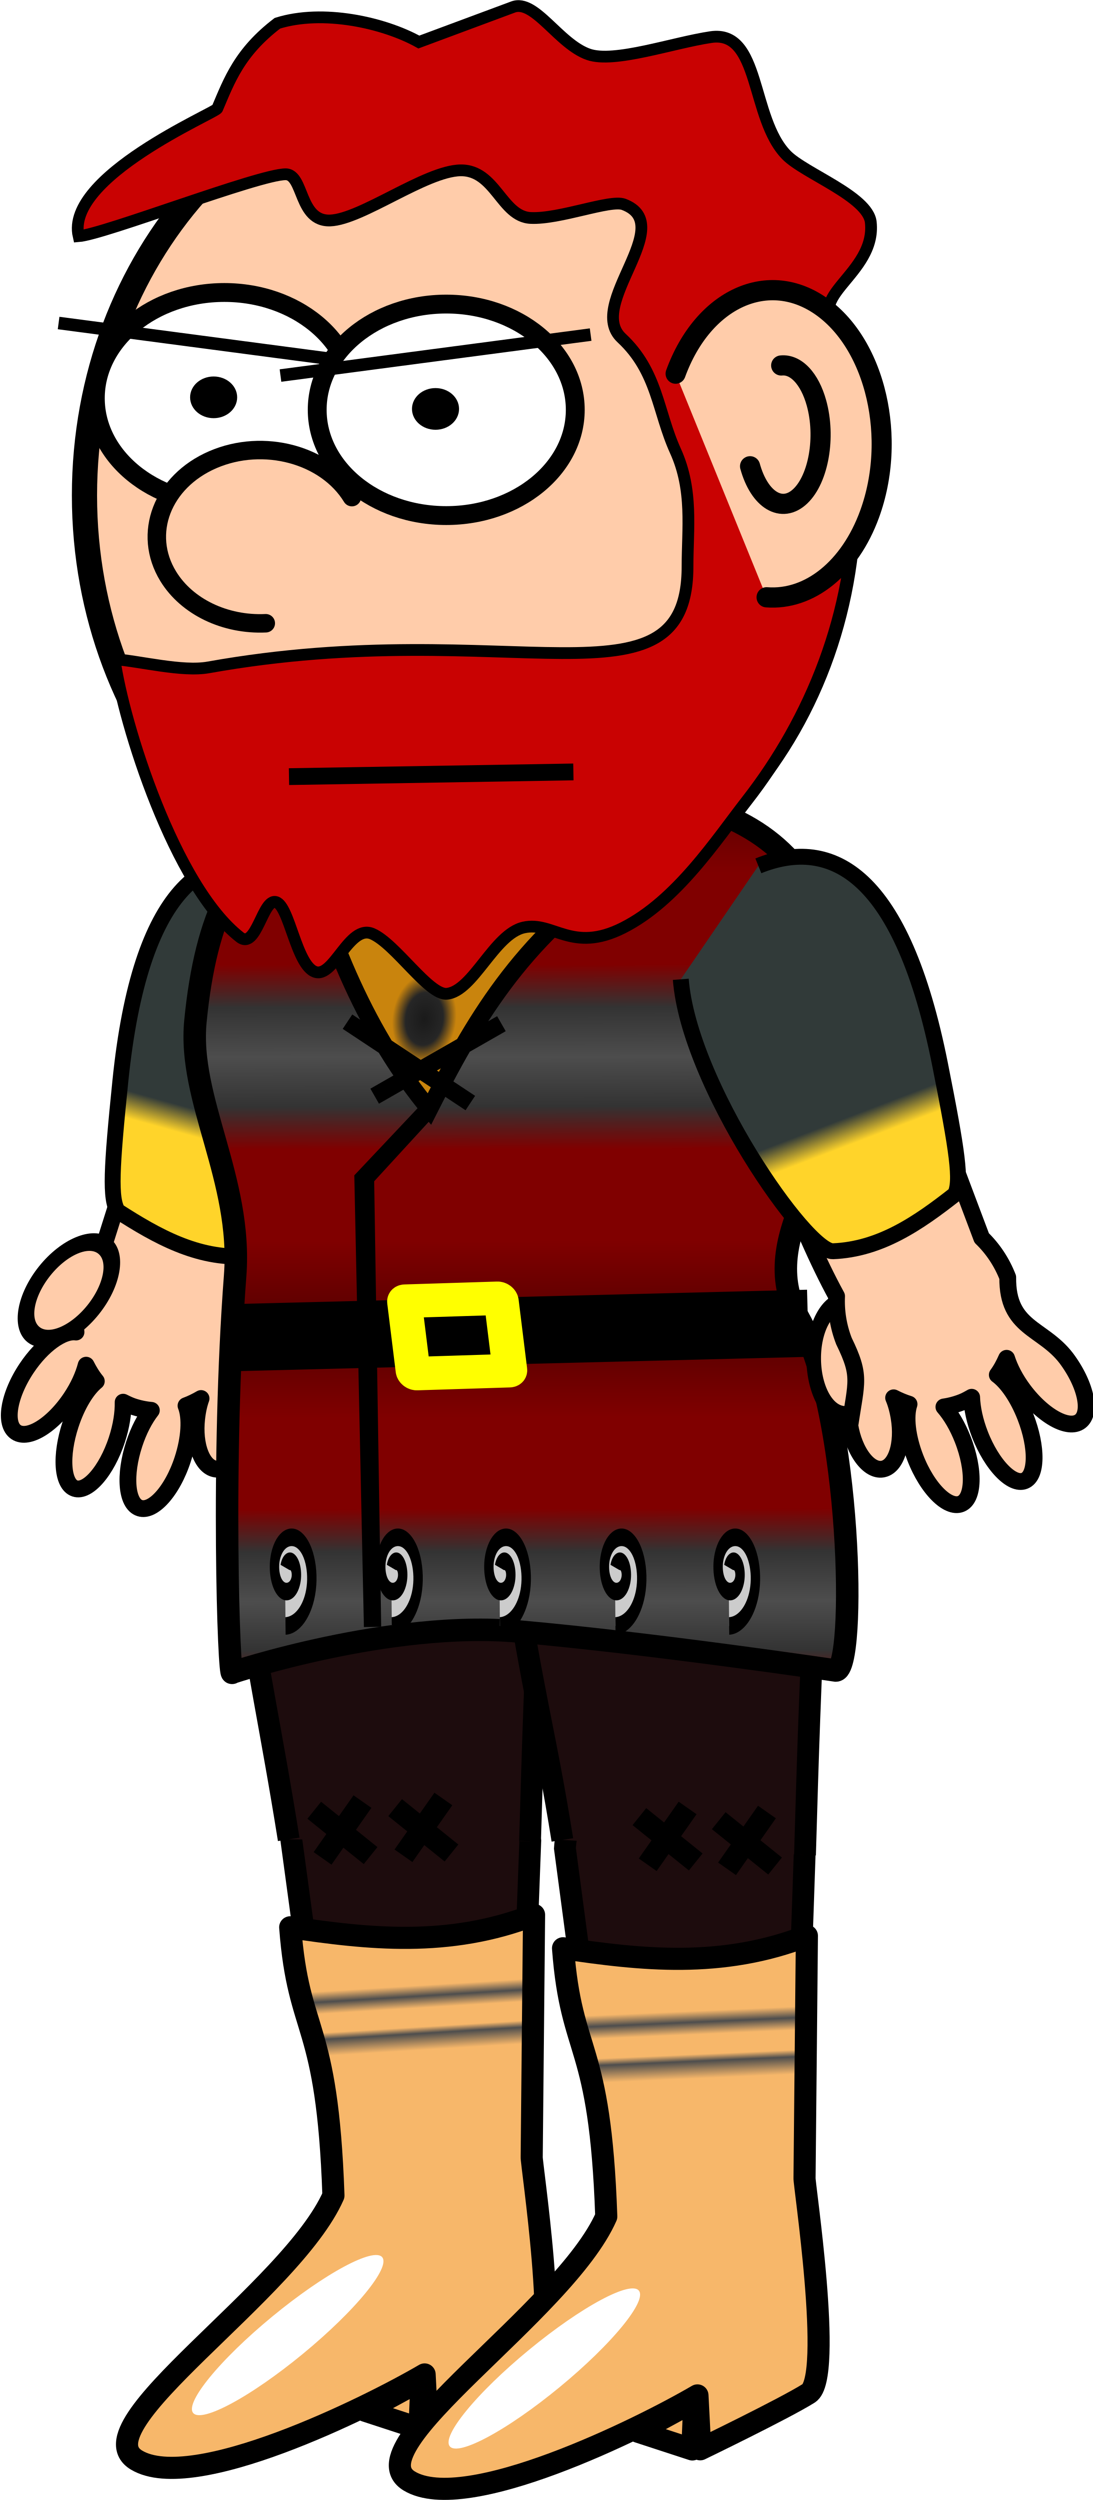
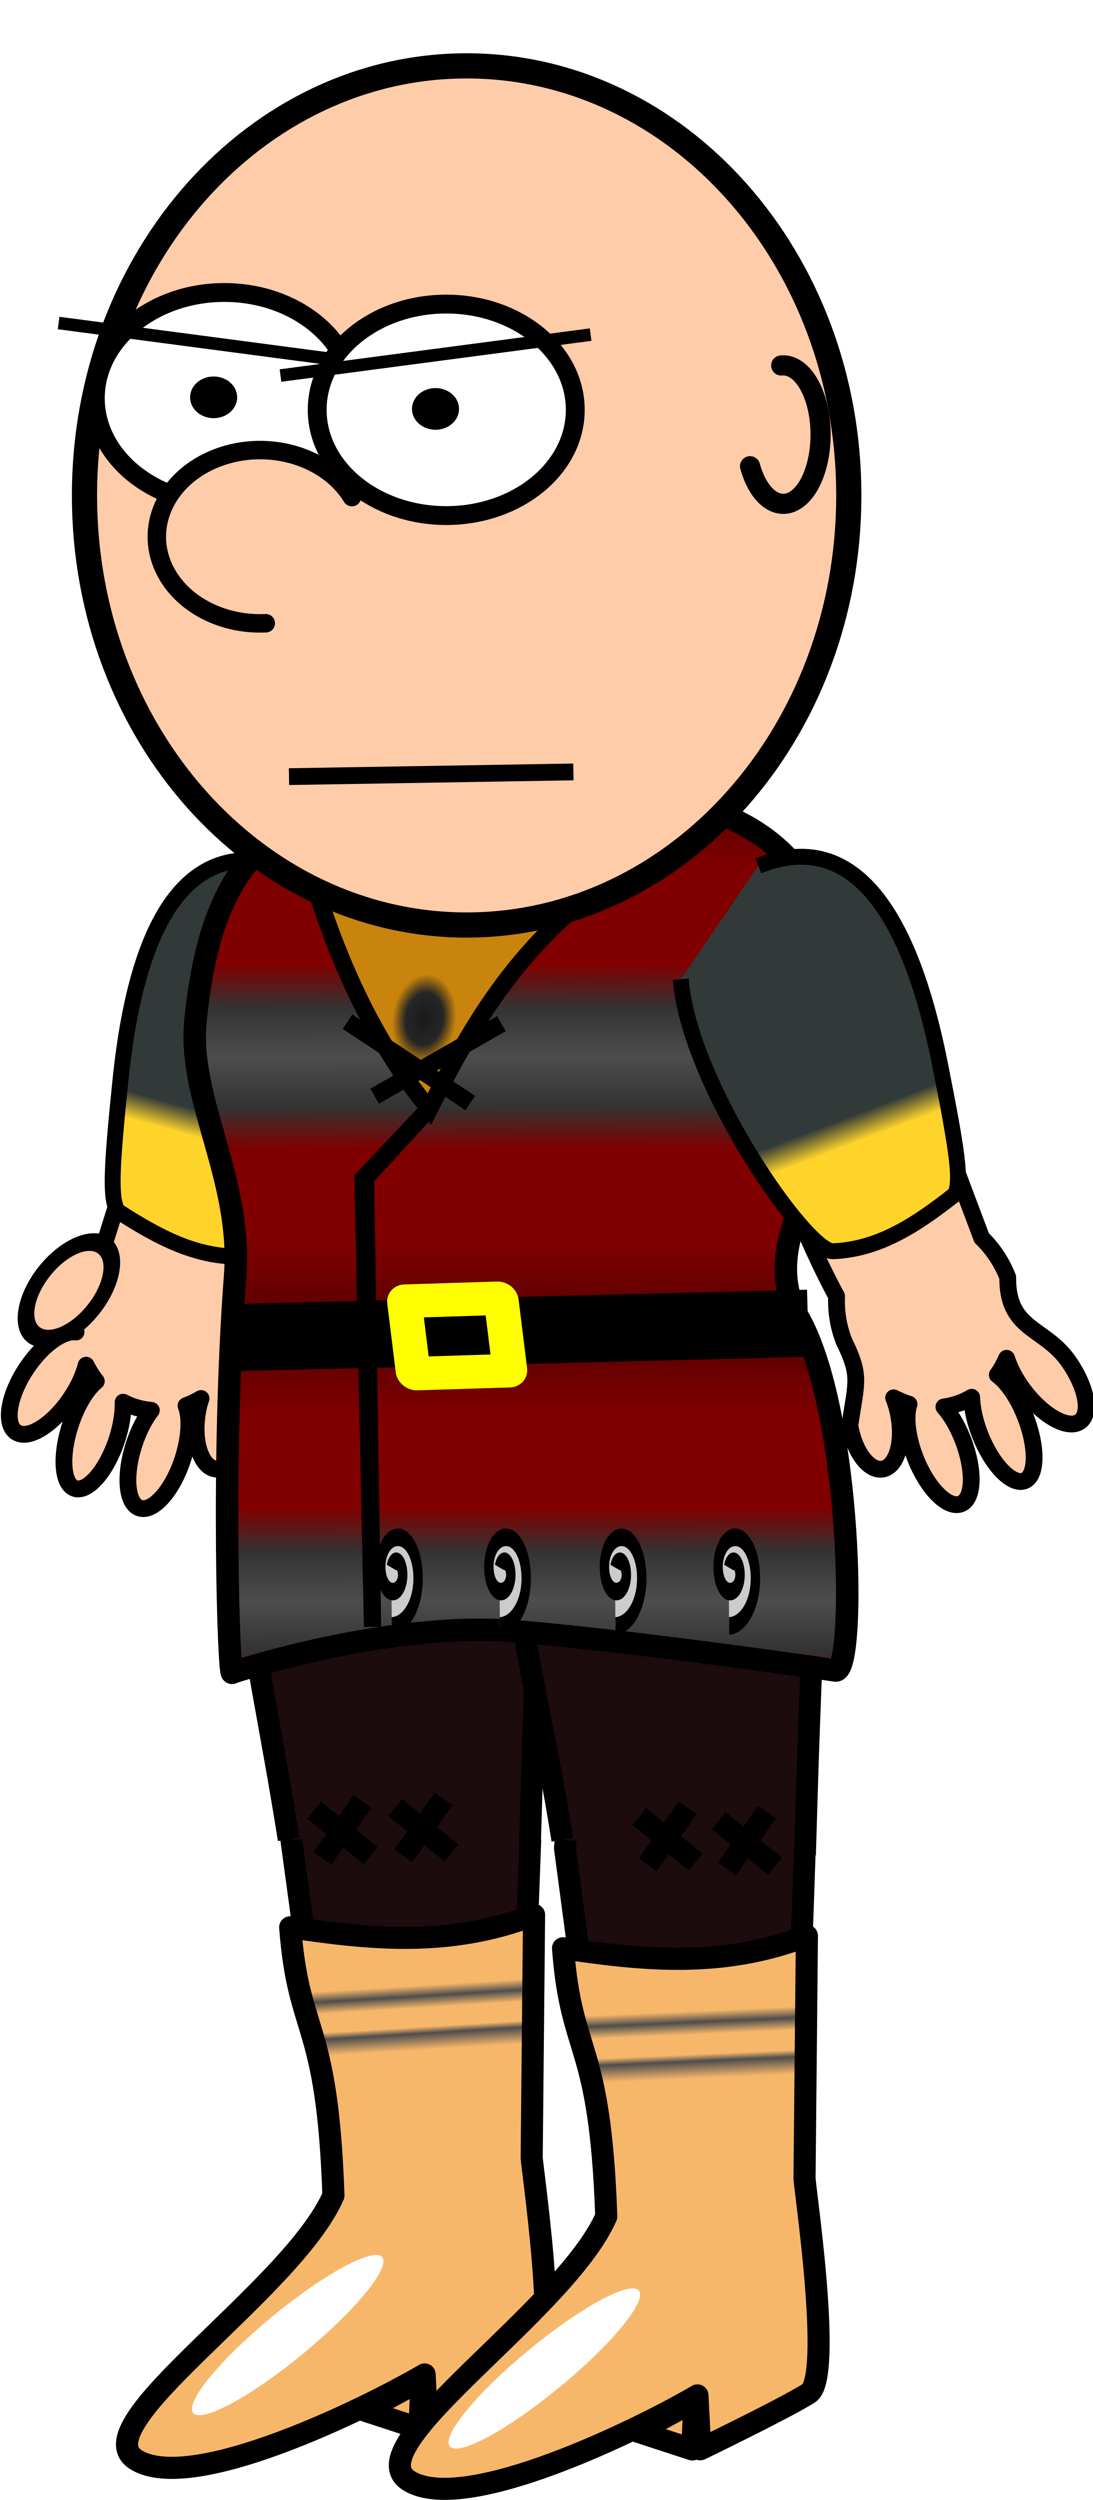
<svg xmlns="http://www.w3.org/2000/svg" xmlns:ns1="http://www.inkscape.org/namespaces/inkscape" xmlns:ns2="http://sodipodi.sourceforge.net/DTD/sodipodi-0.dtd" xmlns:xlink="http://www.w3.org/1999/xlink" width="65.124" height="148.953" id="svg4791" version="1.1" ns1:version="0.48.1 r9760" ns2:docname="char06.svg">
  <defs id="defs4793">
    <filter color-interpolation-filters="sRGB" id="filter5475-5-0" ns1:collect="always">
      <feGaussianBlur id="feGaussianBlur5477-3-4" stdDeviation="0.669" ns1:collect="always" />
    </filter>
    <ns1:path-effect is_visible="true" id="path-effect3860-67-7-8" effect="spiro" />
    <ns1:path-effect is_visible="true" id="path-effect3860-3-4" effect="spiro" />
    <ns1:path-effect is_visible="true" id="path-effect3860-67-38" effect="spiro" />
    <ns1:path-effect is_visible="true" id="path-effect3860-6" effect="spiro" />
    <filter id="filter5475-7-5-0" ns1:collect="always" color-interpolation-filters="sRGB">
      <feGaussianBlur id="feGaussianBlur5477-5-5-3" stdDeviation="0.669" ns1:collect="always" />
    </filter>
    <linearGradient ns1:collect="always" xlink:href="#linearGradient6368" id="linearGradient4134" gradientUnits="userSpaceOnUse" gradientTransform="matrix(-1.039,-0.22,-0.207,0.978,1044.114,369.647)" x1="700.647" y1="301.793" x2="700.752" y2="303.376" />
    <linearGradient id="linearGradient6368">
      <stop style="stop-color:#313a39;stop-opacity:1" offset="0" id="stop6371" />
      <stop id="stop6480" offset="0.5" style="stop-color:#988731;stop-opacity:1;" />
      <stop style="stop-color:#ffd42a;stop-opacity:1" offset="1" id="stop6373" />
    </linearGradient>
    <linearGradient ns1:collect="always" xlink:href="#linearGradient6658" id="linearGradient4125" gradientUnits="userSpaceOnUse" gradientTransform="matrix(1.062,0,0,1,-458.209,208.595)" spreadMethod="reflect" x1="687.267" y1="314.6" x2="687.298" y2="330.811" />
    <linearGradient id="linearGradient6658">
      <stop id="stop6660" offset="0" style="stop-color:#550000;stop-opacity:1" />
      <stop style="stop-color:#800000;stop-opacity:1;" offset="0.325" id="stop6662" />
      <stop style="stop-color:#800000;stop-opacity:1" offset="0.661" id="stop6664" />
      <stop style="stop-color:#333333;stop-opacity:1" offset="0.818" id="stop6666" />
      <stop id="stop6668" offset="1" style="stop-color:#4d4d4d;stop-opacity:1" />
    </linearGradient>
    <radialGradient ns1:collect="always" xlink:href="#linearGradient6466" id="radialGradient4122" gradientUnits="userSpaceOnUse" gradientTransform="matrix(1.165,0.151,-0.213,1.642,-464.24,-95.904)" cx="681.692" cy="303.096" fx="681.692" fy="303.096" r="11.564" />
    <linearGradient id="linearGradient6466">
      <stop style="stop-color:#1a1a1a;stop-opacity:1" offset="0" id="stop6468" />
      <stop id="stop6478" offset="0.041" style="stop-color:#202020;stop-opacity:1;" />
      <stop id="stop6476" offset="0.082" style="stop-color:#262626;stop-opacity:1;" />
      <stop id="stop6474" offset="0.14" style="stop-color:#c9840d;stop-opacity:1" />
      <stop style="stop-color:#c9840d;stop-opacity:1" offset="1" id="stop6470" />
    </linearGradient>
    <linearGradient ns1:collect="always" xlink:href="#linearGradient6368" id="linearGradient4116" gradientUnits="userSpaceOnUse" gradientTransform="matrix(1.013,-0.316,0.298,0.955,-510.259,444.213)" x1="700.647" y1="301.793" x2="700.752" y2="303.376" />
    <linearGradient id="linearGradient5302">
      <stop style="stop-color:#313a39;stop-opacity:1" offset="0" id="stop5304" />
      <stop id="stop5306" offset="0.5" style="stop-color:#988731;stop-opacity:1;" />
      <stop style="stop-color:#ffd42a;stop-opacity:1" offset="1" id="stop5308" />
    </linearGradient>
    <linearGradient ns1:collect="always" xlink:href="#linearGradient6736-7" id="linearGradient4141" gradientUnits="userSpaceOnUse" gradientTransform="translate(-0.625,-4)" x1="922.482" y1="312.859" x2="922.794" y2="317.939" />
    <linearGradient id="linearGradient6736-7">
      <stop id="stop6750-3" offset="0" style="stop-color:#f7b76a;stop-opacity:1" />
      <stop id="stop6748-2" offset="0.125" style="stop-color:#4d4d4d;stop-opacity:1" />
      <stop id="stop6746-0" offset="0.263" style="stop-color:#f7b76a;stop-opacity:1" />
      <stop style="stop-color:#f7b76a;stop-opacity:1" offset="0.485" id="stop6754-5" />
      <stop id="stop6744-1" offset="0.562" style="stop-color:#4d4d4d;stop-opacity:1" />
      <stop style="stop-color:#f7b76a;stop-opacity:1" offset="0.756" id="stop6752-4" />
      <stop style="stop-color:#f7b76a;stop-opacity:1" offset="1" id="stop6740-0" />
    </linearGradient>
    <filter color-interpolation-filters="sRGB" ns1:collect="always" id="filter6428" x="-0.649" width="2.297" y="-0.128" height="1.255">
      <feGaussianBlur ns1:collect="always" stdDeviation="0.777" id="feGaussianBlur6430" />
    </filter>
    <linearGradient ns1:collect="always" xlink:href="#linearGradient6736" id="linearGradient4139" gradientUnits="userSpaceOnUse" gradientTransform="translate(-0.625,-4)" x1="922.403" y1="311.374" x2="922.638" y2="316.689" />
    <linearGradient id="linearGradient6736">
      <stop id="stop6750" offset="0" style="stop-color:#f7b76a;stop-opacity:1" />
      <stop id="stop6748" offset="0.125" style="stop-color:#4d4d4d;stop-opacity:1" />
      <stop id="stop6746" offset="0.263" style="stop-color:#f7b76a;stop-opacity:1" />
      <stop style="stop-color:#f7b76a;stop-opacity:1" offset="0.485" id="stop6754" />
      <stop id="stop6744" offset="0.562" style="stop-color:#4d4d4d;stop-opacity:1" />
      <stop style="stop-color:#f7b76a;stop-opacity:1" offset="0.756" id="stop6752" />
      <stop style="stop-color:#f7b76a;stop-opacity:1" offset="1" id="stop6740" />
    </linearGradient>
    <filter color-interpolation-filters="sRGB" ns1:collect="always" id="filter6528-8" x="-0.263" width="1.526" y="-0.208" height="1.415">
      <feGaussianBlur ns1:collect="always" stdDeviation="0.436" id="feGaussianBlur6530-5" />
    </filter>
    <filter color-interpolation-filters="sRGB" ns1:collect="always" id="filter6528" x="-0.263" width="1.526" y="-0.208" height="1.415">
      <feGaussianBlur ns1:collect="always" stdDeviation="0.436" id="feGaussianBlur6530" />
    </filter>
    <ns1:path-effect is_visible="true" id="path-effect3860-67-8-0-8" effect="spiro" />
    <ns1:path-effect is_visible="true" id="path-effect3860-2-6-7" effect="spiro" />
  </defs>
  <ns2:namedview id="base" pagecolor="#ffffff" bordercolor="#666666" borderopacity="1.0" ns1:pageopacity="0.0" ns1:pageshadow="2" ns1:zoom="1.5603023" ns1:cx="27.6267" ns1:cy="85.205815" ns1:document-units="px" ns1:current-layer="layer1" showgrid="false" fit-margin-top="0" fit-margin-left="0" fit-margin-right="0" fit-margin-bottom="0" ns1:window-width="600" ns1:window-height="441" ns1:window-x="743" ns1:window-y="188" ns1:window-maximized="0" />
  <g ns1:label="Livello 1" ns1:groupmode="layer" id="layer1" transform="translate(-252.373,-377.186)">
    <g transform="translate(12.282,-66.833)" id="g4143">
      <g ns1:transform-center-x="4.9220058" ns1:transform-center-y="13.327098" id="g7340-3-0" transform="matrix(0.95,0.312,-0.312,0.95,174.035,275.525)">
        <path ns2:nodetypes="cscscsssccssscscsssccsscccc" ns1:connector-curvature="0" id="path9079-1-5" d="m 148.622,188.884 c -5.059,0.383 -4.407,4.334 -4.369,7.751 l 0.127,11.31 c -0.378,0.822 -0.594,1.758 -0.594,2.75 0,1.002 0.238,1.954 0.625,2.781 -0.78,0.145 -1.675,1.351 -2.125,2.969 -0.52,1.871 -0.252,3.577 0.594,3.812 0.846,0.235 1.949,-1.098 2.469,-2.969 0.214,-0.771 0.288,-1.501 0.25,-2.125 0.275,0.273 0.553,0.515 0.875,0.719 -0.399,0.626 -0.656,1.699 -0.656,2.938 0,1.942 0.636,3.531 1.438,3.531 0.801,0 1.469,-1.59 1.469,-3.531 0,-0.863 -0.131,-1.638 -0.344,-2.25 0.219,0.032 0.43,0.062 0.656,0.062 0.372,0 0.744,-0.042 1.094,-0.125 -0.217,0.608 -0.344,1.369 -0.344,2.219 0,1.942 0.66,3.531 1.5,3.531 0.84,0 1.531,-1.59 1.531,-3.531 0,-1.36 -0.324,-2.54 -0.812,-3.125 0.253,-0.198 0.501,-0.443 0.719,-0.688 -0.012,0.377 0.036,0.796 0.125,1.219 0.324,1.545 1.224,2.669 2.031,2.5 0.808,-0.169 1.199,-1.58 0.875,-3.125 -1.327,-2.324 -1.69,-2.498 -1.5,-4.812 0,-0.956 -0.209,-1.856 -0.562,-2.656 0.614,-4.744 0.316,-10.76 0.312,-15.188" style="color:#000000;fill:#ffccaa;fill-opacity:1;fill-rule:evenodd;stroke:#000000;stroke-width:1;stroke-linecap:round;stroke-linejoin:round;stroke-miterlimit:4;stroke-opacity:1;stroke-dasharray:none;stroke-dashoffset:0;marker:none;visibility:visible;display:inline;overflow:visible;enable-background:accumulate" />
        <path transform="matrix(0.465,-1.241,0.936,0.351,-329.146,460.529)" d="m 303.826,355.004 c 0,1.022 -1.14,1.85 -2.547,1.85 -1.406,0 -2.547,-0.828 -2.547,-1.85 0,-1.022 1.14,-1.85 2.547,-1.85 1.406,0 2.547,0.828 2.547,1.85 z" ns2:ry="1.8497226" ns2:rx="2.546541" ns2:cy="355.00388" ns2:cx="301.27911" id="path9052-2-7-5" style="color:#000000;fill:#ffccaa;fill-opacity:1;fill-rule:evenodd;stroke:#000000;stroke-width:0.869;stroke-miterlimit:4;stroke-dasharray:none;marker:none;visibility:visible;display:inline;overflow:visible;enable-background:accumulate" ns2:type="arc" />
      </g>
      <path ns1:transform-center-y="8.994325" ns1:transform-center-x="4.6305707" ns2:nodetypes="csccc" ns1:connector-curvature="0" id="path6654" d="m 256.932,495.594 c -4.563,-1.362 -8.492,1.309 -9.668,12.819 -0.538,5.268 -0.623,7.022 -0.16,7.764 2.347,1.509 4.745,2.847 7.558,2.695 1.579,-0.077 7.613,-10.73 7.507,-16.983" style="color:#000000;fill:url(#linearGradient4134);fill-opacity:1;fill-rule:evenodd;stroke:#000000;stroke-width:0.947;stroke-linejoin:round;stroke-miterlimit:4;stroke-opacity:1;stroke-dasharray:none;stroke-dashoffset:0;marker:none;visibility:visible;display:inline;overflow:visible;enable-background:accumulate" />
      <g transform="translate(-337.784,228.324)" style="fill:#1d0c0d;fill-opacity:1;stroke-width:1.3;stroke-miterlimit:4;stroke-dasharray:none" id="g5621-1">
        <path ns1:transform-center-y="4.7751883" style="color:#000000;fill:#1d0c0d;fill-opacity:1;stroke:#000000;stroke-width:1.3;stroke-linecap:round;stroke-miterlimit:4;stroke-dasharray:none;marker:none;visibility:visible;display:inline;overflow:visible;enable-background:accumulate" d="m 609.028,337.501 c 0.066,-2.148 0.442,-12.108 0.442,-12.108 -1.755,-9.503 -13.857,-7.961 -14.333,-0.781 l 1.86,13.701" id="path4466-1-3" ns1:connector-curvature="0" ns2:nodetypes="cccc" />
        <path ns1:transform-center-y="4.215932" ns2:nodetypes="cccc" ns1:connector-curvature="0" id="rect8538-3-6-7-8-6-8-4-8" d="m 625.394,338.769 c 0.066,-2.148 0.442,-13.114 0.442,-13.114 -1.755,-9.503 -13.826,-7.016 -14.302,0.164 l 1.829,13.762" style="color:#000000;fill:#1d0c0d;fill-opacity:1;stroke:#000000;stroke-width:1.3;stroke-linecap:round;stroke-miterlimit:4;stroke-dasharray:none;marker:none;visibility:visible;display:inline;overflow:visible;enable-background:accumulate" />
        <path ns1:transform-center-y="4.4310306" ns1:connector-curvature="0" id="path5581-2-9" style="fill:#1d0c0d;fill-opacity:1;stroke:#000000;stroke-width:1.3;stroke-linecap:butt;stroke-linejoin:miter;stroke-miterlimit:4;stroke-opacity:1;stroke-dasharray:none" d="m 604.292,322.879 -2.378,3.385 m -0.495,-2.869 3.357,2.703 m -5.304,-3.064 -2.378,3.385 m -0.495,-2.869 3.357,2.703 m 9.5,-0.856 c 0.185,-6.336 0.295,-9.843 0.677,-17.98 -0.191,-4.24 -3.992,-7.847 -9.498,-7.847 -6.625,-6.8e-4 -8.456,4.099 -8.596,7.753 1.236,8.232 1.981,11.36 3.038,17.961" />
        <path ns1:transform-center-y="5.3344446" ns1:connector-curvature="0" id="path5581-3-4" style="fill:#1d0c0d;fill-opacity:1;stroke:#000000;stroke-width:1.3;stroke-linecap:butt;stroke-linejoin:miter;stroke-miterlimit:4;stroke-opacity:1;stroke-dasharray:none" d="m 623.572,323.656 -2.378,3.385 m -0.495,-2.869 3.357,2.703 m -5.211,-3.461 -2.378,3.385 m -0.495,-2.869 3.357,2.703 m 6.509,-0.41 c 0.185,-6.336 0.28,-9.401 0.662,-17.537 -0.046,-6.027 -4.257,-8.055 -9.179,-8.113 -6.914,-0.081 -9.097,3.874 -8.915,8.019 1.236,8.232 1.92,10.125 2.977,16.726" />
        <path ns2:nodetypes="csssssc" ns1:connector-curvature="0" id="rect8558-3-1-9-0-5-7-5" d="m 592.137,309.748 -0.24,-7.098 c -0.132,-3.913 2.889,-7.066 6.479,-7.066 l 24.163,0 c 3.589,0 4.607,2.316 4.538,6.23 l -0.069,3.946 c -0.034,1.957 -0.07,6.024 -1.241,7.301" style="color:#000000;fill:#1d0c0d;fill-opacity:1;fill-rule:evenodd;stroke:#000000;stroke-width:1.289;stroke-linejoin:round;stroke-miterlimit:4;stroke-opacity:1;stroke-dasharray:none;stroke-dashoffset:0;marker:none;visibility:visible;display:inline;overflow:visible;enable-background:accumulate" />
      </g>
      <path id="path5333-5-6-4" style="color:#000000;fill:url(#linearGradient4125);fill-opacity:1;fill-rule:evenodd;stroke:#000000;stroke-width:1.339;stroke-miterlimit:4;marker:none;visibility:visible;display:inline;overflow:visible;enable-background:accumulate" d="m 290.465,509.013 c -0.095,3.699 -5.526,8.677 -2.774,13.567 3.157,5.61 3.434,20.97 2.2,20.97 0,0 -10.895,-1.621 -18.956,-2.331 -7.616,-0.671 -17.004,2.453 -17.004,2.453 -0.206,0.567 -0.659,-12.753 0.17,-23.641 0.439,-5.759 -2.822,-10.499 -2.365,-15.175 1.24,-12.686 7.398,-14.061 21.391,-13.894 13.993,0.167 17.666,5.388 17.34,18.05 z" ns1:connector-curvature="0" ns2:nodetypes="sscscssss" />
      <path ns1:connector-curvature="0" d="m 269.967,505.011 -7.551,4.319 m -1.62,-4.439 7.318,4.848 m 2.822,-18.974 c -6.135,0.198 -11.654,1.76 -12.86,2.073 l -0.138,0.68 c 1.673,6.593 4.14,12.253 7.736,16.583 2.556,-5.049 5.35,-10.041 11.519,-14.219 l 0.034,-0.032 c 0.71,-0.39 5.522,-3.065 3.851,-3.692 -3.145,-1.181 -6.735,-1.503 -10.143,-1.393 z m -5.263,19.29 -3.952,4.192 0.567,26.703 -0.42,-26.747 z" style="fill:url(#radialGradient4122);fill-opacity:1;stroke:#000000;stroke-width:1.03px;stroke-linecap:butt;stroke-linejoin:miter;stroke-opacity:1" id="path4405-6" ns2:nodetypes="ccccccccccsccscccs" />
      <g ns1:transform-center-x="-6.2682739" ns1:transform-center-y="12.8595" id="g7344-7" transform="matrix(0.932,-0.363,0.363,0.932,62.57,386.205)">
-         <path ns2:type="arc" style="color:#000000;fill:#ffccaa;fill-opacity:1;fill-rule:evenodd;stroke:#000000;stroke-width:0.869;stroke-miterlimit:4;stroke-dasharray:none;marker:none;visibility:visible;display:inline;overflow:visible;enable-background:accumulate" id="path4796-7" ns2:cx="301.27911" ns2:cy="355.00388" ns2:rx="2.546541" ns2:ry="1.8497226" d="m 303.826,355.004 c 0,1.022 -1.14,1.85 -2.547,1.85 -1.406,0 -2.547,-0.828 -2.547,-1.85 0,-1.022 1.14,-1.85 2.547,-1.85 1.406,0 2.547,0.828 2.547,1.85 z" transform="matrix(0.465,-1.241,0.936,0.351,-310.463,461.26)" />
+         <path ns2:type="arc" style="color:#000000;fill:#ffccaa;fill-opacity:1;fill-rule:evenodd;stroke:#000000;stroke-width:0.869;stroke-miterlimit:4;stroke-dasharray:none;marker:none;visibility:visible;display:inline;overflow:visible;enable-background:accumulate" id="path4796-7" ns2:cx="301.27911" ns2:cy="355.00388" ns2:rx="2.546541" ns2:ry="1.8497226" d="m 303.826,355.004 z" transform="matrix(0.465,-1.241,0.936,0.351,-310.463,461.26)" />
        <path ns2:nodetypes="cscccssccssscscsssccsscccc" ns1:connector-curvature="0" id="path9079-5-6" d="m 167.894,189.155 c 5.059,0.383 4.407,4.334 4.369,7.751 l -0.127,11.31 c 0.378,0.822 0.594,1.758 0.594,2.75 -1.144,2.841 0.85,3.518 1.5,5.75 0.52,1.871 0.252,3.577 -0.594,3.812 -0.846,0.235 -1.949,-1.098 -2.469,-2.969 -0.214,-0.771 -0.288,-1.501 -0.25,-2.125 -0.275,0.273 -0.553,0.515 -0.875,0.719 0.399,0.626 0.656,1.699 0.656,2.938 0,1.942 -0.636,3.531 -1.438,3.531 -0.801,0 -1.469,-1.59 -1.469,-3.531 0,-0.863 0.131,-1.638 0.344,-2.25 -0.219,0.032 -0.43,0.062 -0.656,0.062 -0.372,0 -0.744,-0.042 -1.094,-0.125 0.217,0.608 0.344,1.369 0.344,2.219 0,1.942 -0.66,3.531 -1.5,3.531 -0.84,0 -1.531,-1.59 -1.531,-3.531 0,-1.36 0.324,-2.54 0.812,-3.125 -0.253,-0.198 -0.501,-0.443 -0.719,-0.688 0.012,0.377 -0.036,0.796 -0.125,1.219 -0.324,1.545 -1.224,2.669 -2.031,2.5 -0.808,-0.169 -1.199,-1.58 -0.875,-3.125 1.327,-2.324 1.69,-2.498 1.5,-4.812 0,-0.956 0.209,-1.856 0.562,-2.656 -0.614,-4.744 -0.316,-10.76 -0.312,-15.188" style="color:#000000;fill:#ffccaa;fill-opacity:1;fill-rule:evenodd;stroke:#000000;stroke-width:1;stroke-linecap:round;stroke-linejoin:round;stroke-miterlimit:4;stroke-opacity:1;stroke-dasharray:none;stroke-dashoffset:0;marker:none;visibility:visible;display:inline;overflow:visible;enable-background:accumulate" />
      </g>
      <path style="color:#000000;fill:url(#linearGradient4116);fill-opacity:1;fill-rule:evenodd;stroke:#000000;stroke-width:0.947;stroke-linejoin:round;stroke-miterlimit:4;stroke-opacity:1;stroke-dasharray:none;stroke-dashoffset:0;marker:none;visibility:visible;display:inline;overflow:visible;enable-background:accumulate" d="m 285.276,495.607 c 4.415,-1.785 8.578,0.505 10.831,11.854 1.031,5.194 1.281,6.932 0.889,7.714 -2.195,1.723 -4.456,3.28 -7.271,3.394 -1.579,0.072 -8.588,-9.967 -9.071,-16.202" id="path8852-81" ns1:connector-curvature="0" ns2:nodetypes="csccc" ns1:transform-center-x="-5.5779512" ns1:transform-center-y="8.5271964" />
      <g transform="translate(-641.479,252.514)" id="g6434">
        <path ns2:nodetypes="cccsccscccccc" ns1:connector-curvature="0" d="m 913.391,305.593 c -5.095,1.985 -9.919,1.42 -14.53,0.741 0.49,6.553 2.21,5.369 2.576,15.981 -2.513,5.703 -15.096,13.748 -11.731,15.764 3.374,2.021 13.75,-3.103 17.164,-5.104 l 0.165,3.211 c 0,0 4.975,-2.403 6.462,-3.334 1.487,-0.931 -0.307,-12.673 -0.247,-12.842 z m -6.826,30.602 -3.237,-1.057 3.357,-1.826 z" style="color:#000000;fill:url(#linearGradient4141);fill-opacity:1;fill-rule:nonzero;stroke:#000000;stroke-width:1.317px;stroke-linecap:butt;stroke-linejoin:round;stroke-miterlimit:4;stroke-opacity:1;stroke-dasharray:none;stroke-dashoffset:0;marker:none;visibility:visible;display:inline;overflow:visible;enable-background:accumulate" id="path4683-0-4-3" />
        <path transform="matrix(0.636,0.772,-0.772,0.636,571.915,-590.629)" d="m 920.052,333.475 c 0,4.029 -0.643,7.295 -1.437,7.295 -0.794,0 -1.437,-3.266 -1.437,-7.295 0,-4.029 0.643,-7.295 1.437,-7.295 0.794,0 1.437,3.266 1.437,7.295 z" ns2:ry="7.2949815" ns2:rx="1.4368902" ns2:cy="333.47491" ns2:cx="918.61499" id="path6432" style="color:#000000;fill:#ffffff;fill-opacity:1;fill-rule:evenodd;stroke:none;stroke-width:1.247;marker:none;visibility:visible;display:inline;overflow:visible;filter:url(#filter6428);enable-background:accumulate" ns2:type="arc" />
      </g>
      <g transform="translate(-641.479,256.514)" id="g6812">
        <path ns2:nodetypes="cccsccscccccc" ns1:connector-curvature="0" d="m 929.647,302.843 c -5.095,1.985 -9.919,1.42 -14.53,0.741 0.49,6.553 2.21,5.369 2.576,15.981 -2.513,5.703 -15.096,13.748 -11.731,15.764 3.374,2.021 13.75,-3.103 17.164,-5.104 l 0.165,3.211 c 0,0 4.975,-2.403 6.462,-3.334 1.487,-0.931 -0.307,-12.673 -0.247,-12.842 z m -6.826,30.602 -3.237,-1.057 3.357,-1.826 z" style="fill:url(#linearGradient4139);fill-opacity:1;stroke:#000000;stroke-width:1.317px;stroke-linecap:butt;stroke-linejoin:round;stroke-opacity:1" id="path4683-0-2" />
        <path ns2:type="arc" style="color:#000000;fill:#ffffff;fill-opacity:1;fill-rule:evenodd;stroke:none;stroke-width:1.247;marker:none;visibility:visible;display:inline;overflow:visible;filter:url(#filter6428);enable-background:accumulate" id="path6410" ns2:cx="918.61499" ns2:cy="333.47491" ns2:rx="1.4368902" ns2:ry="7.2949815" d="m 920.052,333.475 c 0,4.029 -0.643,7.295 -1.437,7.295 -0.794,0 -1.437,-3.266 -1.437,-7.295 0,-4.029 0.643,-7.295 1.437,-7.295 0.794,0 1.437,3.266 1.437,7.295 z" transform="matrix(0.636,0.772,-0.772,0.636,587.206,-592.64)" />
      </g>
-       <path transform="matrix(0.559,0,0,1.047,-245.838,242.667)" d="m 899.665,281.51 c 0.094,-0.3 0.447,-0.417 0.727,-0.319 0.421,0.146 0.581,0.646 0.433,1.042 -0.213,0.571 -0.897,0.784 -1.438,0.57 -0.753,-0.297 -1.029,-1.206 -0.733,-1.923 0.4,-0.97 1.579,-1.321 2.507,-0.924 1.224,0.524 1.664,2.023 1.145,3.199 -0.449,1.017 -1.494,1.656 -2.592,1.686" ns2:t0="0.52532876" ns2:argument="-20.538164" ns2:radius="3.1125536" ns2:revolution="3.535738" ns2:expansion="3.01" ns2:cy="281.74689" ns2:cx="900.04596" id="path6518" style="color:#000000;fill:#cccccc;fill-opacity:1;fill-rule:nonzero;stroke:#000000;stroke-width:1px;stroke-linecap:butt;stroke-linejoin:miter;stroke-miterlimit:4;stroke-opacity:1;stroke-dasharray:none;stroke-dashoffset:0;marker:none;visibility:visible;display:inline;overflow:visible;filter:url(#filter6528-8);enable-background:accumulate" ns2:type="spiral" />
      <path ns2:type="spiral" style="color:#000000;fill:#cccccc;fill-opacity:1;fill-rule:nonzero;stroke:#000000;stroke-width:1px;stroke-linecap:butt;stroke-linejoin:miter;stroke-miterlimit:4;stroke-opacity:1;stroke-dasharray:none;stroke-dashoffset:0;marker:none;visibility:visible;display:inline;overflow:visible;filter:url(#filter6528-8);enable-background:accumulate" id="path6532" ns2:cx="900.04596" ns2:cy="281.74689" ns2:expansion="3.01" ns2:revolution="3.535738" ns2:radius="3.1125536" ns2:argument="-20.538164" ns2:t0="0.52532876" d="m 899.665,281.51 c 0.094,-0.3 0.447,-0.417 0.727,-0.319 0.421,0.146 0.581,0.646 0.433,1.042 -0.213,0.571 -0.897,0.784 -1.438,0.57 -0.753,-0.297 -1.029,-1.206 -0.733,-1.923 0.4,-0.97 1.579,-1.321 2.507,-0.924 1.224,0.524 1.664,2.023 1.145,3.199 -0.449,1.017 -1.494,1.656 -2.592,1.686" transform="matrix(0.559,0,0,1.047,-239.506,242.667)" />
      <path transform="matrix(0.559,0,0,1.047,-233.064,242.667)" d="m 899.665,281.51 c 0.094,-0.3 0.447,-0.417 0.727,-0.319 0.421,0.146 0.581,0.646 0.433,1.042 -0.213,0.571 -0.897,0.784 -1.438,0.57 -0.753,-0.297 -1.029,-1.206 -0.733,-1.923 0.4,-0.97 1.579,-1.321 2.507,-0.924 1.224,0.524 1.664,2.023 1.145,3.199 -0.449,1.017 -1.494,1.656 -2.592,1.686" ns2:t0="0.52532876" ns2:argument="-20.538164" ns2:radius="3.1125536" ns2:revolution="3.535738" ns2:expansion="3.01" ns2:cy="281.74689" ns2:cx="900.04596" id="path6534" style="fill:#cccccc;stroke:#000000;stroke-width:1px;stroke-linecap:butt;stroke-linejoin:miter;stroke-opacity:1;filter:url(#filter6528)" ns2:type="spiral" />
      <path ns2:type="spiral" style="color:#000000;fill:#cccccc;fill-opacity:1;fill-rule:nonzero;stroke:#000000;stroke-width:1px;stroke-linecap:butt;stroke-linejoin:miter;stroke-miterlimit:4;stroke-opacity:1;stroke-dasharray:none;stroke-dashoffset:0;marker:none;visibility:visible;display:inline;overflow:visible;filter:url(#filter6528-8);enable-background:accumulate" id="path6536" ns2:cx="900.04596" ns2:cy="281.74689" ns2:expansion="3.01" ns2:revolution="3.535738" ns2:radius="3.1125536" ns2:argument="-20.538164" ns2:t0="0.52532876" d="m 899.665,281.51 c 0.094,-0.3 0.447,-0.417 0.727,-0.319 0.421,0.146 0.581,0.646 0.433,1.042 -0.213,0.571 -0.897,0.784 -1.438,0.57 -0.753,-0.297 -1.029,-1.206 -0.733,-1.923 0.4,-0.97 1.579,-1.321 2.507,-0.924 1.224,0.524 1.664,2.023 1.145,3.199 -0.449,1.017 -1.494,1.656 -2.592,1.686" transform="matrix(0.559,0,0,1.047,-226.18,242.667)" />
      <path transform="matrix(0.559,0,0,1.047,-219.406,242.667)" d="m 899.665,281.51 c 0.094,-0.3 0.447,-0.417 0.727,-0.319 0.421,0.146 0.581,0.646 0.433,1.042 -0.213,0.571 -0.897,0.784 -1.438,0.57 -0.753,-0.297 -1.029,-1.206 -0.733,-1.923 0.4,-0.97 1.579,-1.321 2.507,-0.924 1.224,0.524 1.664,2.023 1.145,3.199 -0.449,1.017 -1.494,1.656 -2.592,1.686" ns2:t0="0.52532876" ns2:argument="-20.538164" ns2:radius="3.1125536" ns2:revolution="3.535738" ns2:expansion="3.01" ns2:cy="281.74689" ns2:cx="900.04596" id="path6538" style="color:#000000;fill:#cccccc;fill-opacity:1;fill-rule:nonzero;stroke:#000000;stroke-width:1px;stroke-linecap:butt;stroke-linejoin:miter;stroke-miterlimit:4;stroke-opacity:1;stroke-dasharray:none;stroke-dashoffset:0;marker:none;visibility:visible;display:inline;overflow:visible;filter:url(#filter6528-8);enable-background:accumulate" ns2:type="spiral" />
      <g id="g7831-6" transform="matrix(-1.019,0.167,0.173,0.986,707.687,191.998)">
        <path style="fill:none;stroke:#000000;stroke-width:4;stroke-linecap:butt;stroke-linejoin:miter;stroke-miterlimit:4;stroke-opacity:1;stroke-dasharray:none" d="m 455.507,258.41 32.528,-4.647" id="path7291-1" ns1:connector-curvature="0" />
        <rect style="color:#000000;fill:none;stroke:#ffff00;stroke-width:2.004;stroke-linecap:butt;stroke-linejoin:round;stroke-miterlimit:4;stroke-opacity:1;stroke-dasharray:none;stroke-dashoffset:0.16;marker:none;visibility:visible;display:inline;overflow:visible;enable-background:accumulate" id="rect7801-6" width="5.57" height="4.347" x="461.343" y="316.58" rx="0.114" ry="0.116" transform="matrix(0.991,-0.135,0.049,0.999,0,0)" />
      </g>
      <path ns2:type="arc" style="color:#000000;fill:#ffccaa;fill-opacity:1;fill-rule:evenodd;stroke:#000000;stroke-width:0.617;stroke-miterlimit:4;stroke-opacity:1;stroke-dasharray:none;marker:none;visibility:visible;display:inline;overflow:visible;enable-background:accumulate" id="path2994-0-8-1-6-1-9" ns2:cx="131.64648" ns2:cy="178.16849" ns2:rx="9.3631258" ns2:ry="10.524252" d="m 141.01,178.168 c 0,5.812 -4.192,10.524 -9.363,10.524 -5.171,0 -9.363,-4.712 -9.363,-10.524 0,-5.812 4.192,-10.524 9.363,-10.524 5.171,0 9.363,4.712 9.363,10.524 z" transform="matrix(2.432,0,0,2.432,-52.271,40.233)" />
-       <path ns2:nodetypes="cccscssssssssscsssssssssssssssc" ns1:connector-curvature="0" id="path2994-0-8-1-1-2-3" d="m 270.658,444.438 -5.61,2.086 c -2.089,-1.163 -5.724,-1.968 -8.429,-1.119 -2.265,1.73 -2.868,3.404 -3.581,5.08 -0.112,0.263 -9.082,4.066 -8.263,7.607 1.529,-0.117 10.742,-3.69 12.334,-3.69 1.09,0 0.786,2.822 2.657,2.753 1.871,-0.069 5.669,-2.946 7.754,-2.987 2.085,-0.041 2.456,2.753 4.187,2.837 1.731,0.084 4.74,-1.114 5.55,-0.809 3.243,1.219 -2.274,5.964 -0.13,7.964 2.144,2 2.147,4.384 3.209,6.725 1.063,2.341 0.719,4.64 0.72,6.884 0.002,8.962 -10.558,2.797 -28.542,6.013 -1.568,0.28 -4.07,-0.371 -5.599,-0.488 0.542,3.878 3.584,13.537 7.476,16.566 0.973,0.757 1.357,-2.335 2.149,-2.095 0.792,0.239 1.205,3.748 2.318,4.155 1.114,0.406 2.042,-2.854 3.416,-2.265 1.373,0.589 3.378,3.682 4.447,3.574 1.564,-0.158 2.812,-3.55 4.571,-3.949 1.757,-0.398 2.876,1.559 5.925,0.017 3.203,-1.62 5.545,-5.232 7.39,-7.601 3.74,-4.805 6.388,-11.096 6.388,-18.163 0,-3.534 1.677,-8.049 -0.838,-9.973 -2.344,-1.794 2.156,-3.194 1.818,-6.299 -0.168,-1.541 -3.951,-2.906 -5.023,-4.002 -2.145,-2.191 -1.536,-7.471 -4.506,-7.029 -2.282,0.34 -5.743,1.563 -7.286,1.03 -1.773,-0.612 -3.2,-3.307 -4.499,-2.823 z" style="color:#000000;fill:#c90202;fill-opacity:1;fill-rule:evenodd;stroke:#000000;stroke-width:0.7;stroke-miterlimit:4;stroke-dasharray:none;marker:none;visibility:visible;display:inline;overflow:visible;enable-background:accumulate" />
      <g id="g3924-1-9-6" transform="matrix(0.748,0,0,0.748,52.712,352.11)">
        <path transform="matrix(1.502,0,0,1.502,119.031,-23.402)" d="m 106.275,118.506 c 0,3.097 -3.064,5.608 -6.843,5.608 -3.779,0 -6.843,-2.511 -6.843,-5.608 0,-3.097 3.064,-5.608 6.843,-5.608 3.779,0 6.843,2.511 6.843,5.608 z" ns2:ry="5.6079936" ns2:rx="6.8432345" ns2:cy="118.50636" ns2:cx="99.431404" id="path3766-0-8-6-2" style="color:#000000;fill:#ffffff;fill-opacity:1;fill-rule:evenodd;stroke:#000000;stroke-width:1;stroke-miterlimit:4;stroke-opacity:1;stroke-dasharray:none;stroke-dashoffset:0;marker:none;visibility:visible;display:inline;overflow:visible;enable-background:accumulate" ns2:type="arc" />
        <path ns1:connector-curvature="0" ns1:original-d="m 279.88039,151.86327 -24.70482,-3.26104" ns1:path-effect="#path-effect3860-67-8-0-8" id="path3858-9-0-4-7" d="m 279.88,151.863 -24.705,-3.261" style="fill:none;stroke:#000000;stroke-width:1px;stroke-linecap:butt;stroke-linejoin:miter;stroke-opacity:1" />
        <path transform="matrix(1.502,0,0,1.502,136.705,-22.479)" d="m 106.275,118.506 c 0,3.097 -3.064,5.608 -6.843,5.608 -3.779,0 -6.843,-2.511 -6.843,-5.608 0,-3.097 3.064,-5.608 6.843,-5.608 3.779,0 6.843,2.511 6.843,5.608 z" ns2:ry="5.6079936" ns2:rx="6.8432345" ns2:cy="118.50636" ns2:cx="99.431404" id="path3766-5-9-5" style="color:#000000;fill:#ffffff;fill-opacity:1;fill-rule:evenodd;stroke:#000000;stroke-width:1;stroke-miterlimit:4;stroke-opacity:1;stroke-dasharray:none;stroke-dashoffset:0;marker:none;visibility:visible;display:inline;overflow:visible;enable-background:accumulate" ns2:type="arc" />
        <path ns1:connector-curvature="0" ns1:original-d="m 272.84933,152.78623 24.70482,-3.26104" ns1:path-effect="#path-effect3860-2-6-7" id="path3858-1-4-5" d="m 272.849,152.786 24.705,-3.261" style="fill:none;stroke:#000000;stroke-width:1px;stroke-linecap:butt;stroke-linejoin:miter;stroke-opacity:1" />
      </g>
      <g id="g3916-2-3-3" transform="matrix(0.748,0,0,0.748,54.115,350.337)">
        <path transform="matrix(0.433,0,0,0.433,250.471,93.534)" d="m 38.88,146.324 c 0,1.842 -1.714,3.335 -3.829,3.335 -2.115,0 -3.829,-1.493 -3.829,-3.335 0,-1.842 1.714,-3.335 3.829,-3.335 2.115,0 3.829,1.493 3.829,3.335 z" ns2:ry="3.3351505" ns2:rx="3.8292468" ns2:cy="146.32397" ns2:cx="35.050648" id="path3768-7-33-7-8" style="color:#000000;fill:#000000;fill-opacity:1;fill-rule:evenodd;stroke:#000000;stroke-width:1;stroke-miterlimit:4;stroke-opacity:1;stroke-dasharray:none;stroke-dashoffset:0;marker:none;visibility:visible;display:inline;overflow:visible;enable-background:accumulate" ns2:type="arc" />
        <path transform="matrix(0.433,0,0,0.433,268.145,94.457)" d="m 38.88,146.324 c 0,1.842 -1.714,3.335 -3.829,3.335 -2.115,0 -3.829,-1.493 -3.829,-3.335 0,-1.842 1.714,-3.335 3.829,-3.335 2.115,0 3.829,1.493 3.829,3.335 z" ns2:ry="3.3351505" ns2:rx="3.8292468" ns2:cy="146.32397" ns2:cx="35.050648" id="path3768-70-4-1" style="color:#000000;fill:#000000;fill-opacity:1;fill-rule:evenodd;stroke:#000000;stroke-width:1;stroke-miterlimit:4;stroke-opacity:1;stroke-dasharray:none;stroke-dashoffset:0;marker:none;visibility:visible;display:inline;overflow:visible;enable-background:accumulate" ns2:type="arc" />
      </g>
      <path ns1:connector-curvature="0" id="path9244-5-8-6-5" d="m 274.255,490.011 -16.945,0.28" style="fill:none;stroke:#000000;stroke-width:1px;stroke-linecap:butt;stroke-linejoin:miter;stroke-opacity:1" />
      <path ns2:type="arc" style="color:#000000;fill:#ffccaa;fill-opacity:1;fill-rule:evenodd;stroke:#000000;stroke-width:1.1;stroke-linecap:round;stroke-linejoin:round;stroke-miterlimit:4;stroke-opacity:1;stroke-dasharray:none;stroke-dashoffset:0;marker:none;visibility:visible;display:inline;overflow:visible;enable-background:accumulate" id="path4987-2-4-2" ns2:cx="134.36401" ns2:cy="224.90726" ns2:rx="6.1514997" ns2:ry="5.1633067" d="m 128.892,222.548 c 1.552,-2.537 5.261,-3.536 8.283,-2.233 3.022,1.303 4.213,4.416 2.661,6.952 -1.11,1.813 -3.387,2.909 -5.812,2.796" ns2:start="3.6161495" ns2:end="7.9093781" ns2:open="true" transform="matrix(-1,0,0,1,389.951,251.09)" />
      <g id="g5132-1-6-6" transform="translate(23.363,311.018)" style="stroke-linecap:round">
-         <path transform="matrix(0.759,0,0,0.764,143.859,-30.881)" ns2:open="true" ns2:end="7.9093781" ns2:start="3.6161495" d="m 149.044,243.645 c 2.16,-5.887 7.32,-8.208 11.525,-5.184 4.205,3.024 5.863,10.248 3.703,16.135 -1.544,4.209 -4.713,6.751 -8.088,6.489" ns2:ry="11.983695" ns2:rx="8.559783" ns2:cy="249.12073" ns2:cx="156.65761" id="path4904-0-5-8-4-1-6" style="color:#000000;fill:#ffccaa;fill-opacity:1;fill-rule:evenodd;stroke:#000000;stroke-width:1.576;stroke-linecap:round;stroke-linejoin:round;stroke-miterlimit:4;stroke-opacity:1;stroke-dasharray:none;stroke-dashoffset:0;marker:none;visibility:visible;display:inline;overflow:visible;enable-background:accumulate" ns2:type="arc" />
        <path transform="matrix(1,0,0,-1,118.731,400.058)" ns2:open="true" ns2:end="7.9093781" ns2:start="3.6161495" d="m 142.688,239.278 c 0.561,-2.027 1.901,-2.826 2.994,-1.785 1.092,1.041 1.523,3.528 0.962,5.555 -0.401,1.449 -1.224,2.324 -2.101,2.234" ns2:ry="4.1257043" ns2:rx="2.2234335" ns2:cy="241.16302" ns2:cx="144.66592" id="path5027-6-7-7" style="color:#000000;fill:#ffccaa;fill-opacity:1;fill-rule:evenodd;stroke:#000000;stroke-width:1.2;stroke-linecap:round;stroke-linejoin:round;stroke-miterlimit:4;stroke-opacity:1;stroke-dasharray:none;stroke-dashoffset:0;marker:none;visibility:visible;display:inline;overflow:visible;enable-background:accumulate" ns2:type="arc" />
      </g>
    </g>
  </g>
</svg>